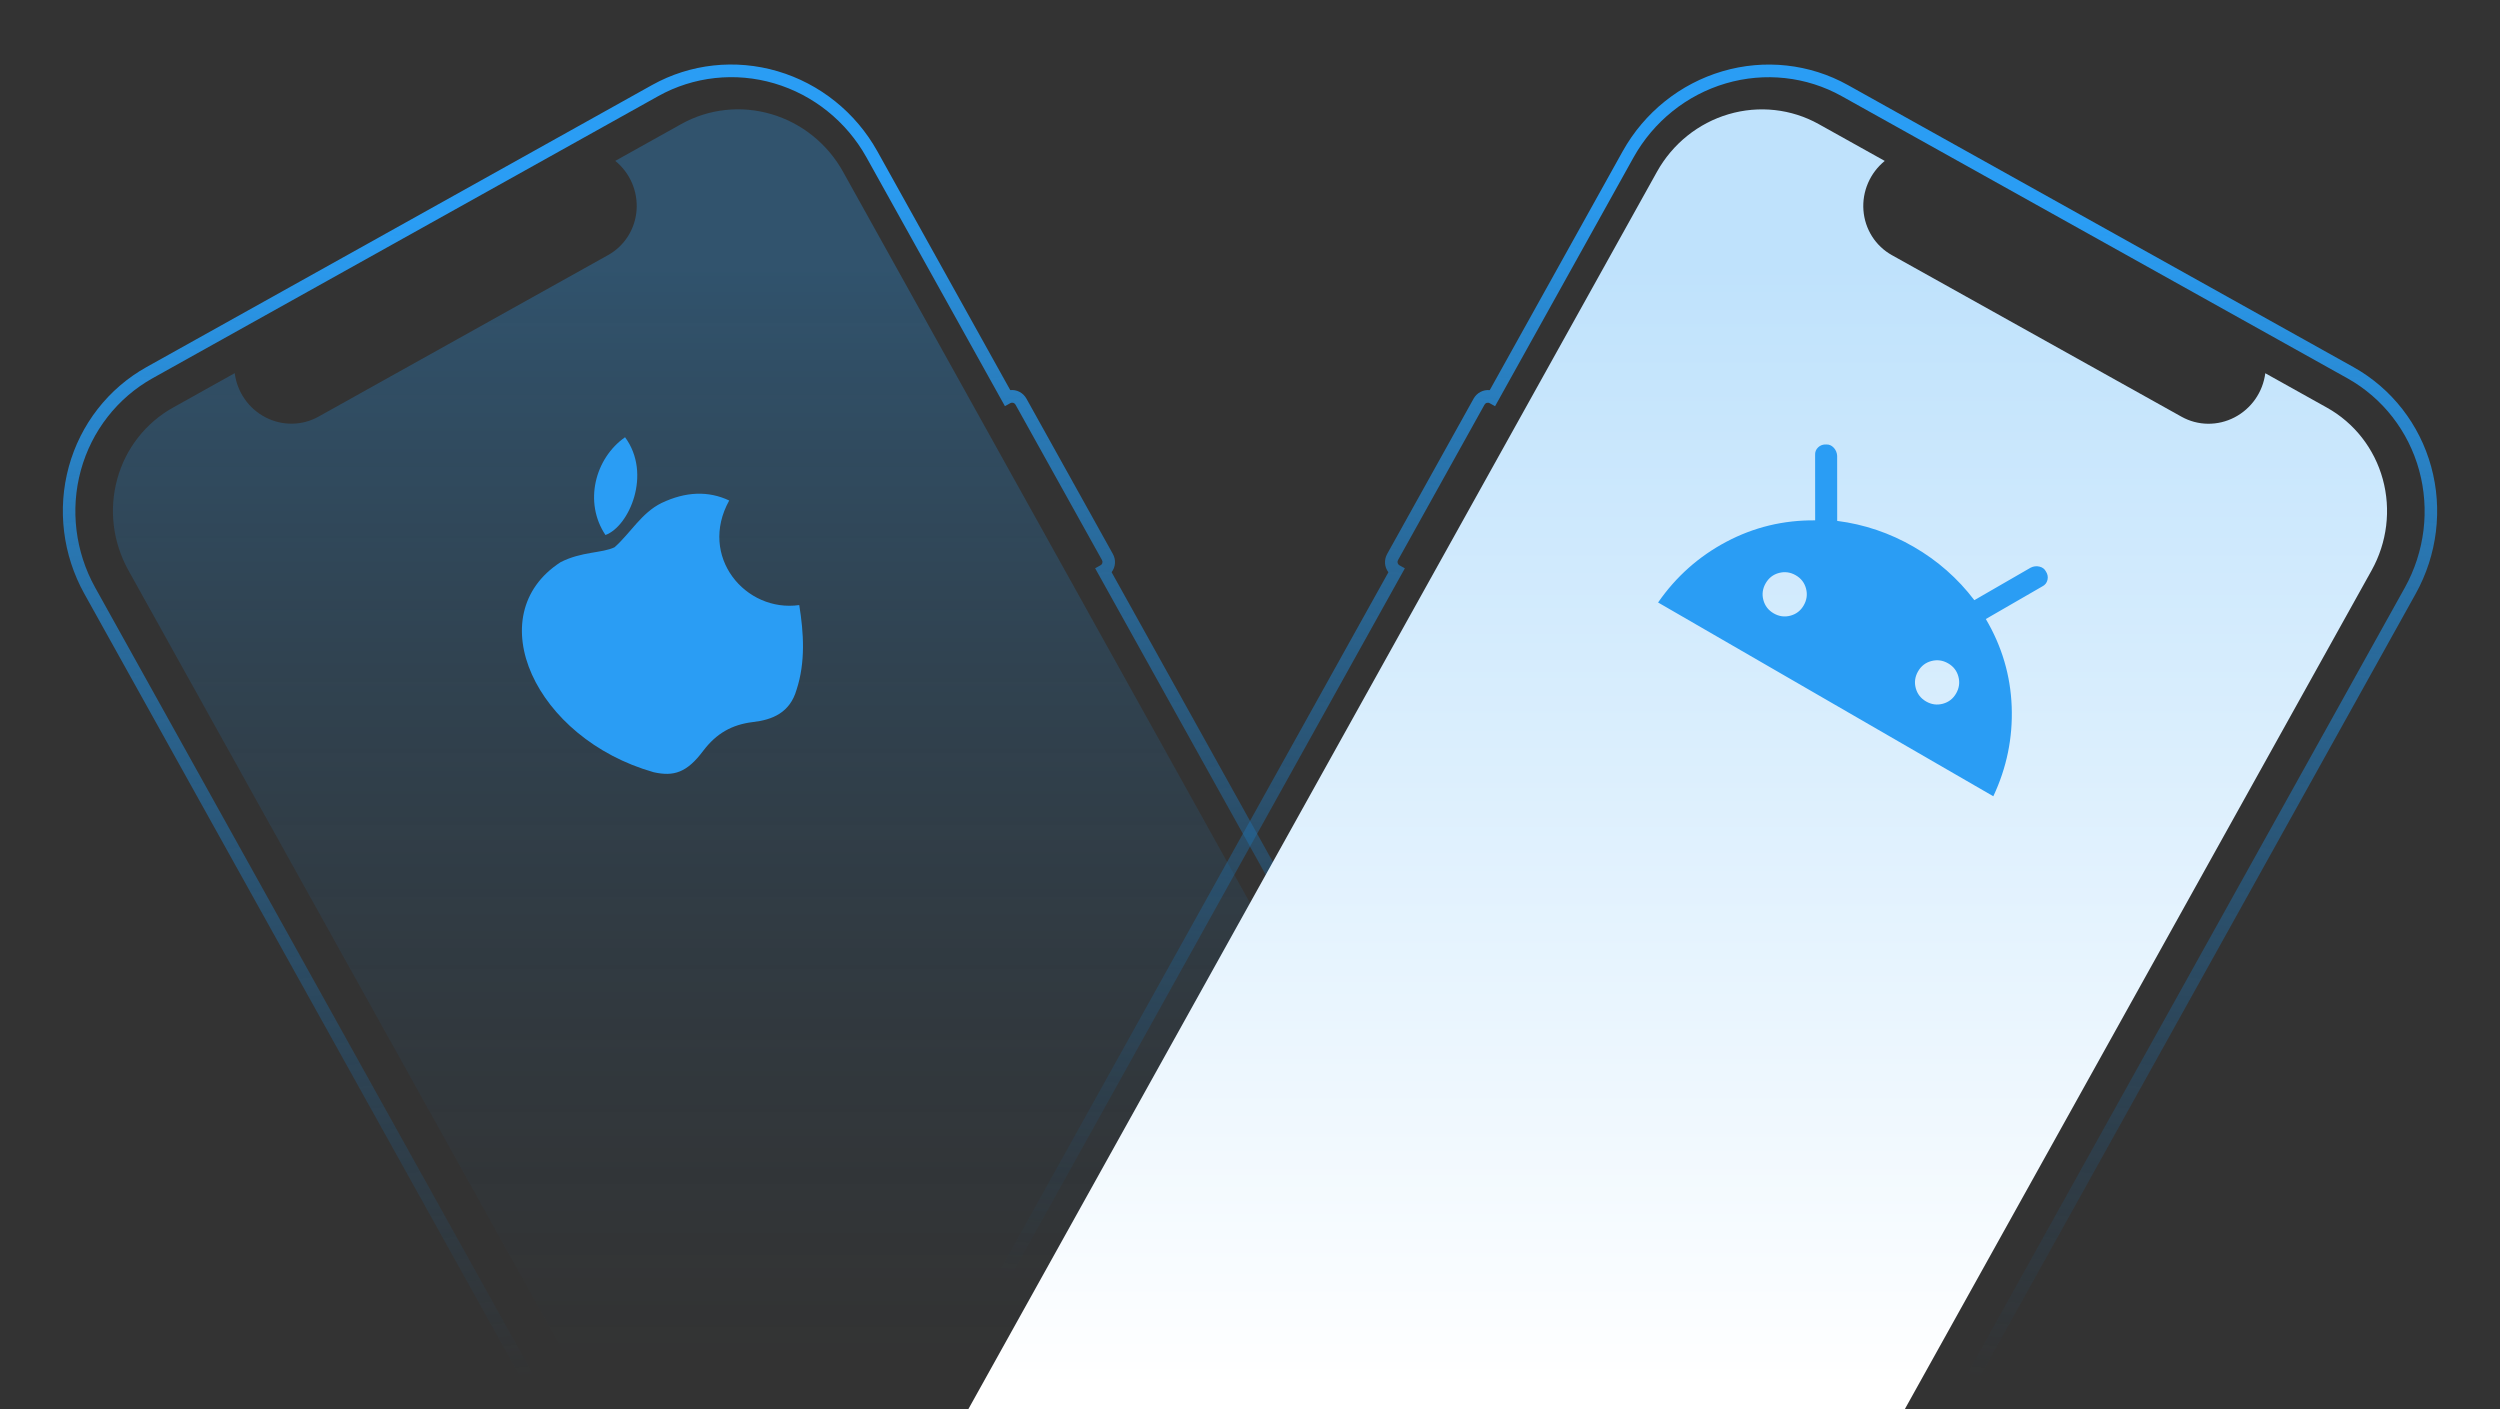
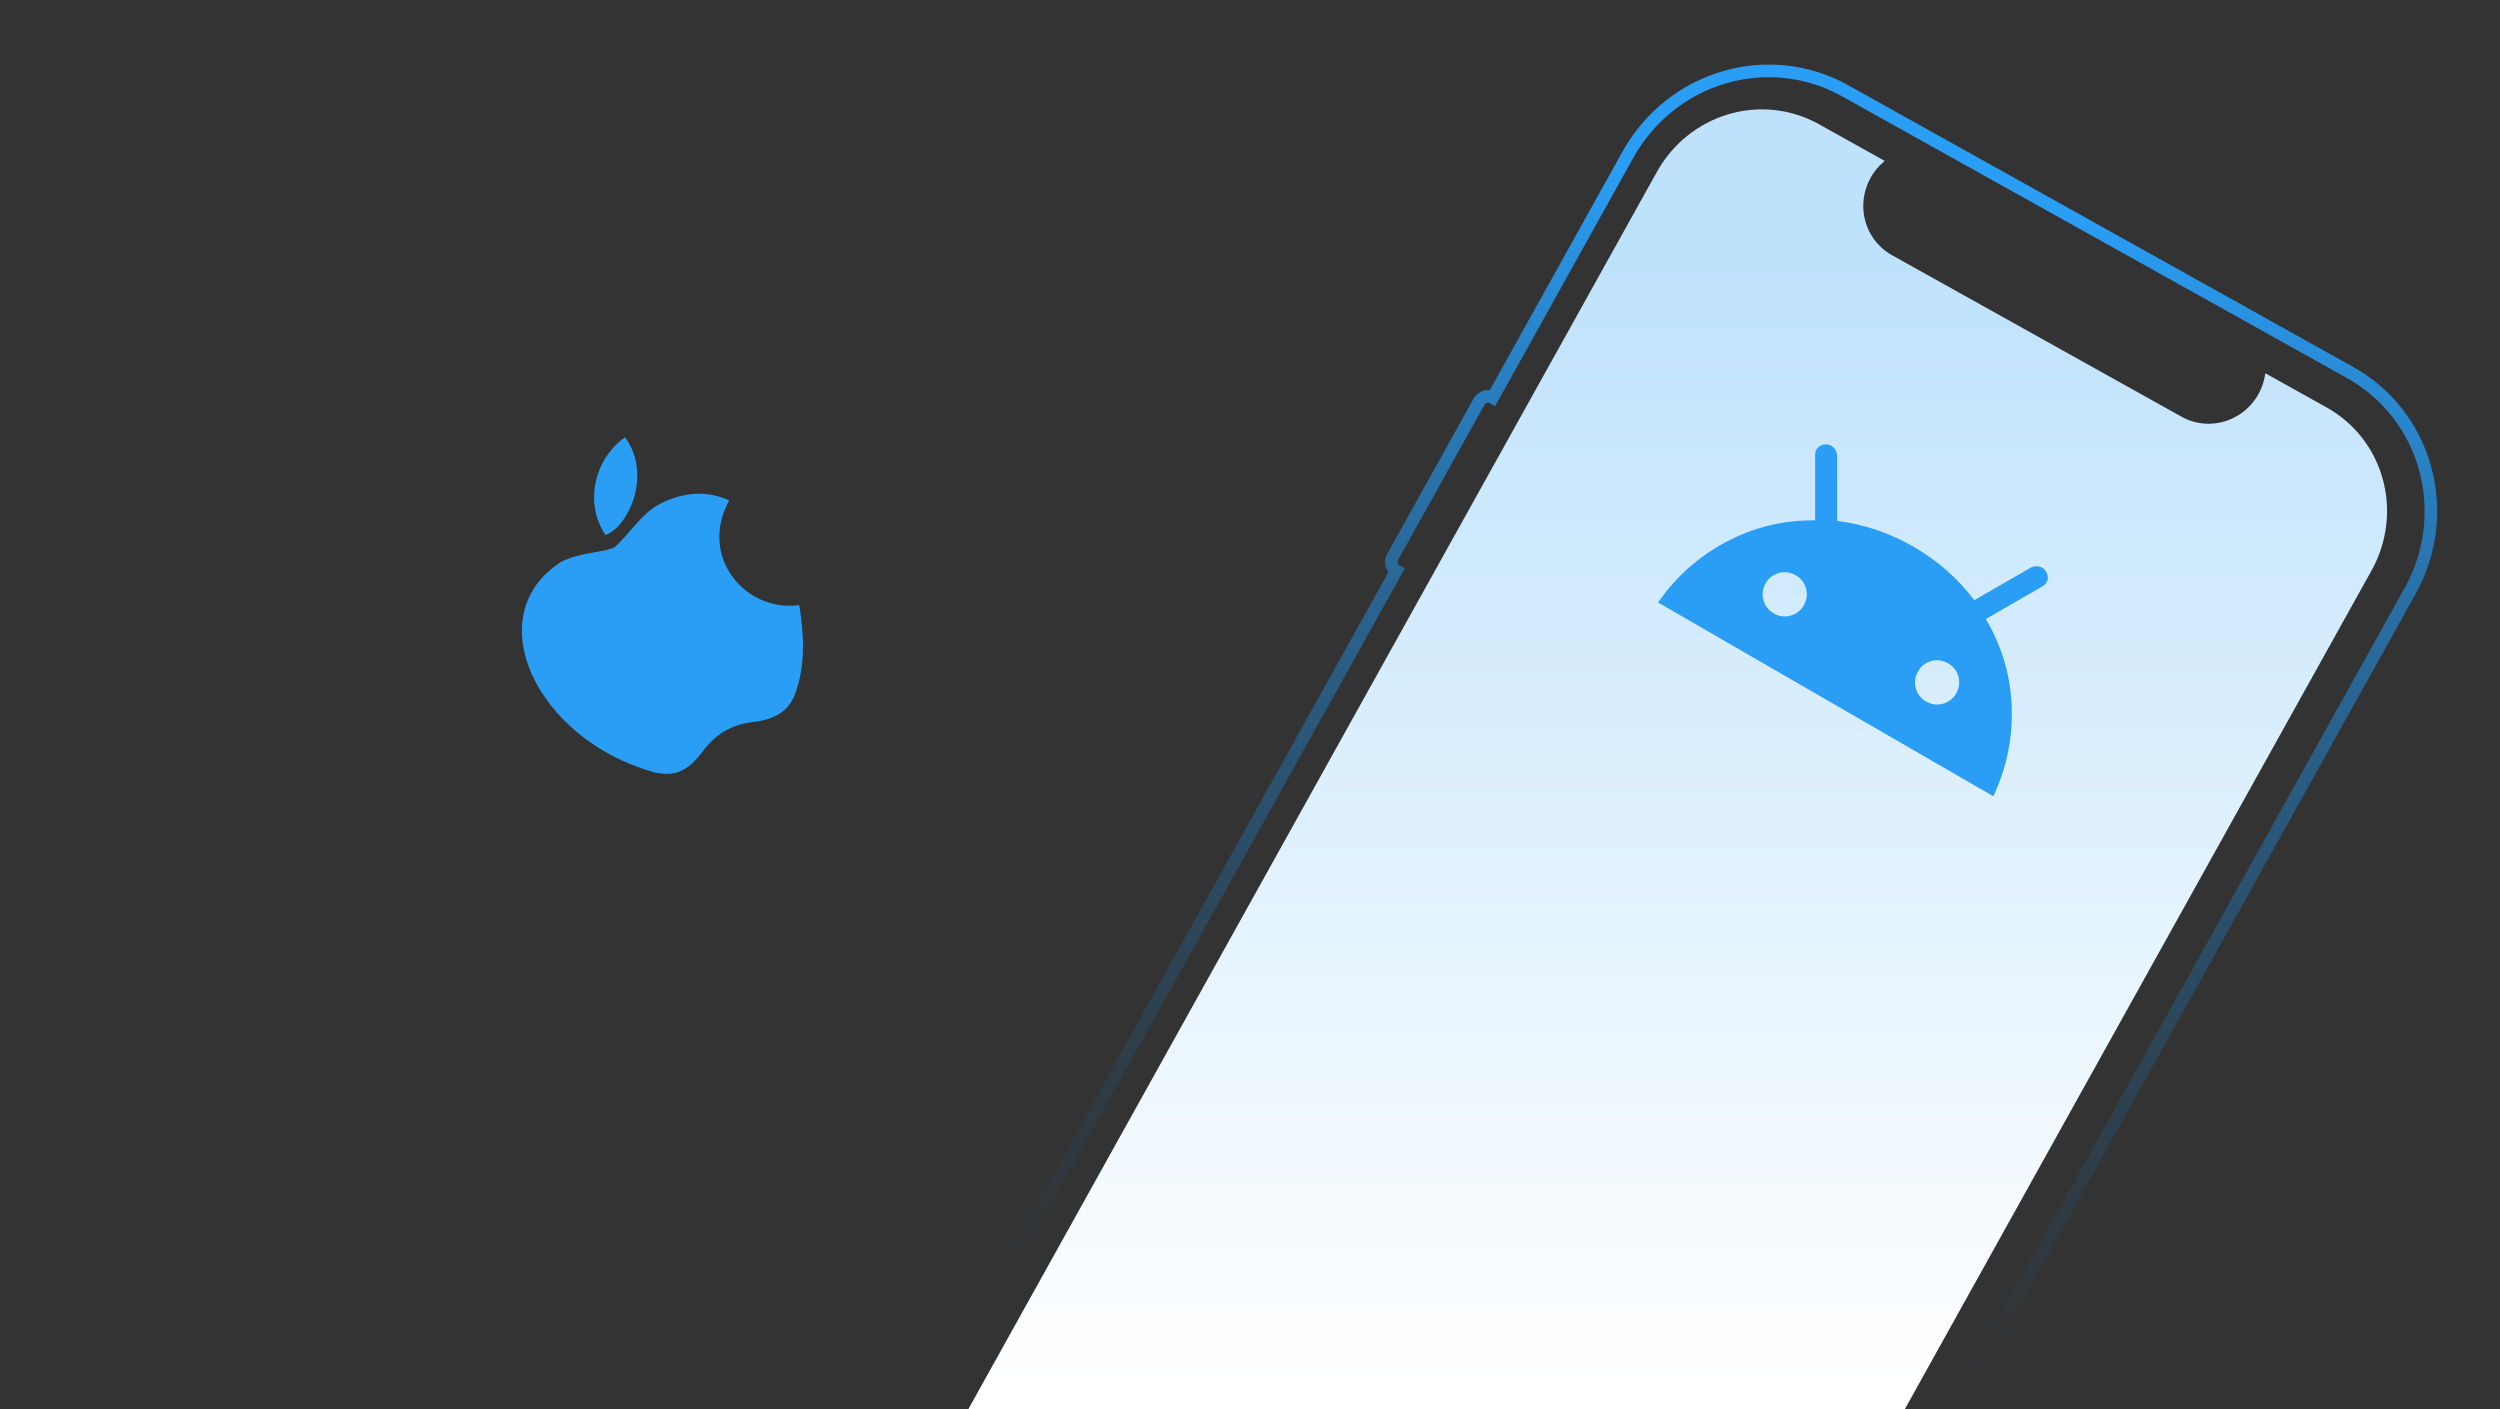
<svg xmlns="http://www.w3.org/2000/svg" width="298" height="168" viewBox="0 0 298 168" fill="none">
  <rect x="0" y="0" width="298" height="168" fill="#333333" stroke="none" />
  <g clip-path="url(#clip0_1636_9309)">
    <g clip-path="url(#clip1_1636_9309)">
-       <path d="M185.724 204.151L125.434 237.787C120.892 240.314 115.516 240.902 110.486 239.421C105.456 237.94 101.183 234.512 98.603 229.889L10.045 70.762C7.476 66.133 6.813 60.69 8.202 55.628C9.591 50.567 12.918 46.299 17.454 43.761L77.745 10.125C82.287 7.598 87.662 7.011 92.692 8.491C97.722 9.972 101.995 13.4 104.575 18.023L120.423 46.5C120.803 46.459 121.189 46.533 121.531 46.713C121.873 46.892 122.156 47.169 122.346 47.508L132.657 66.038C132.846 66.377 132.932 66.764 132.904 67.15C132.877 67.536 132.737 67.903 132.502 68.205L193.133 177.151C195.702 181.78 196.365 187.222 194.977 192.284C193.588 197.346 190.26 201.614 185.724 204.151ZM18.19 45.085C13.998 47.43 10.923 51.374 9.64 56.052C8.356 60.73 8.969 65.759 11.344 70.037L99.901 229.165C102.285 233.437 106.235 236.606 110.883 237.974C115.532 239.343 120.5 238.8 124.697 236.464L184.988 202.828C189.18 200.483 192.255 196.539 193.538 191.861C194.822 187.183 194.209 182.153 191.835 177.875L130.541 67.738L131.19 67.376C131.294 67.319 131.37 67.222 131.401 67.106C131.433 66.991 131.418 66.867 131.359 66.762L121.047 48.233C120.989 48.127 120.891 48.049 120.777 48.016C120.662 47.982 120.54 47.995 120.437 48.053L119.787 48.415L103.277 18.748C100.893 14.475 96.943 11.307 92.295 9.938C87.646 8.57 82.678 9.113 78.481 11.448L18.19 45.085Z" fill="url(#paint0_linear_1636_9309)" />
-       <path d="M81.208 14.785L73.338 19.176C74.203 19.878 74.887 20.782 75.33 21.808C75.773 22.835 75.961 23.951 75.878 25.06C75.795 26.169 75.442 27.236 74.852 28.167C74.262 29.098 73.452 29.865 72.494 30.4L37.954 49.67C36.996 50.204 35.919 50.49 34.817 50.503C33.716 50.515 32.624 50.254 31.639 49.741C30.653 49.229 29.803 48.481 29.165 47.564C28.526 46.647 28.119 45.589 27.977 44.482L20.627 48.583C17.364 50.403 14.971 53.469 13.973 57.107C12.975 60.745 13.453 64.657 15.304 67.982L103.732 226.876C105.582 230.201 108.652 232.667 112.268 233.731C115.883 234.795 119.746 234.371 123.008 232.551L183.59 198.752C186.852 196.932 189.245 193.866 190.244 190.228C191.242 186.59 190.763 182.678 188.913 179.353L100.485 20.46C98.634 17.135 95.564 14.669 91.949 13.605C88.334 12.54 84.47 12.965 81.208 14.785Z" fill="url(#paint1_linear_1636_9309)" />
      <g clip-path="url(#clip2_1636_9309)">
        <path d="M94.954 82.2C94.17 84.957 92.069 85.808 89.727 86.071C87.264 86.379 85.427 87.392 83.841 89.473C81.876 92.112 80.307 92.583 77.916 92.049C63.777 88.025 57.052 73.339 66.821 67.012C69.347 65.722 71.757 65.954 73.255 65.233C75.146 63.558 76.475 61.117 78.858 59.957C81.727 58.59 84.427 58.484 86.922 59.661C83.216 66.338 88.87 73.035 95.271 72.124C95.808 75.45 96.027 78.937 94.946 82.229L94.954 82.2ZM72.171 63.774C69.56 59.876 70.918 54.629 74.507 52.118C77.74 56.506 74.976 62.759 72.171 63.774Z" fill="#2A9DF4" />
      </g>
      <path d="M112.276 204.157L172.567 237.793C177.109 240.32 182.484 240.908 187.514 239.427C192.544 237.946 196.818 234.518 199.397 229.895L287.955 70.767C290.525 66.138 291.188 60.696 289.799 55.634C288.41 50.572 285.082 46.305 280.547 43.767L220.256 10.131C215.714 7.604 210.338 7.016 205.309 8.497C200.279 9.978 196.005 13.406 193.425 18.029L177.578 46.506C177.197 46.465 176.812 46.539 176.47 46.719C176.128 46.898 175.844 47.175 175.655 47.514L165.343 66.043C165.154 66.383 165.069 66.77 165.096 67.156C165.124 67.542 165.264 67.909 165.498 68.211L104.867 177.157C102.298 181.786 101.635 187.228 103.024 192.29C104.413 197.352 107.74 201.62 112.276 204.157ZM279.81 45.091C284.002 47.436 287.077 51.38 288.361 56.058C289.644 60.736 289.032 65.765 286.657 70.043L198.099 229.17C195.715 233.443 191.766 236.611 187.117 237.98C182.469 239.348 177.501 238.805 173.303 236.47L113.013 202.834C108.821 200.489 105.746 196.545 104.462 191.867C103.178 187.189 103.791 182.159 106.166 177.881L167.459 67.744L166.81 67.382C166.707 67.324 166.631 67.227 166.599 67.112C166.568 66.997 166.583 66.873 166.641 66.768L176.953 48.239C177.012 48.133 177.109 48.055 177.224 48.022C177.338 47.988 177.461 48.001 177.564 48.059L178.213 48.421L194.724 18.753C197.108 14.481 201.057 11.313 205.706 9.944C210.354 8.576 215.322 9.119 219.519 11.454L279.81 45.091Z" fill="url(#paint2_linear_1636_9309)" />
      <path d="M216.792 14.793L224.662 19.183C223.797 19.886 223.113 20.79 222.67 21.816C222.227 22.842 222.039 23.959 222.122 25.068C222.205 26.177 222.558 27.244 223.148 28.175C223.738 29.106 224.548 29.873 225.506 30.408L260.046 49.677C261.004 50.212 262.081 50.498 263.183 50.511C264.284 50.523 265.376 50.262 266.361 49.749C267.347 49.237 268.196 48.489 268.835 47.572C269.474 46.655 269.881 45.596 270.023 44.49L277.373 48.591C280.636 50.411 283.029 53.477 284.027 57.115C285.025 60.753 284.547 64.665 282.696 67.99L194.268 226.884C192.418 230.209 189.348 232.675 185.732 233.739C182.117 234.803 178.254 234.378 174.992 232.558L114.41 198.76C111.148 196.94 108.755 193.874 107.756 190.236C106.758 186.598 107.237 182.686 109.087 179.361L197.515 20.467C199.366 17.142 202.436 14.677 206.051 13.612C209.666 12.548 213.53 12.973 216.792 14.793Z" fill="url(#paint3_linear_1636_9309)" />
      <g clip-path="url(#clip3_1636_9309)">
        <path d="M197.644 71.816C199.786 68.73 202.5 66.318 205.784 64.579C209.068 62.84 212.595 61.989 216.366 62.027L216.362 54.265C216.337 53.887 216.458 53.573 216.724 53.322C216.989 53.072 217.317 52.958 217.707 52.982C218.037 52.97 218.327 53.097 218.577 53.363C218.827 53.629 218.965 53.951 218.989 54.329L218.993 62.091C222.226 62.505 225.265 63.534 228.111 65.179C230.957 66.824 233.367 68.945 235.341 71.541L242.057 67.664C242.396 67.496 242.743 67.454 243.098 67.538C243.454 67.622 243.709 67.81 243.863 68.102C244.079 68.428 244.144 68.769 244.06 69.125C243.976 69.481 243.765 69.742 243.426 69.91L236.71 73.787C238.629 77.039 239.657 80.523 239.794 84.239C239.931 87.955 239.201 91.514 237.604 94.916L197.644 71.816ZM211.426 73.115C212.062 73.482 212.726 73.573 213.42 73.387C214.113 73.201 214.642 72.79 215.007 72.154C215.372 71.518 215.463 70.852 215.279 70.158C215.095 69.463 214.685 68.933 214.048 68.568C213.411 68.203 212.746 68.112 212.054 68.296C211.362 68.479 210.833 68.89 210.466 69.529C210.1 70.167 210.009 70.832 210.194 71.525C210.38 72.217 210.79 72.747 211.426 73.115ZM229.59 83.615C230.226 83.982 230.89 84.073 231.584 83.887C232.277 83.701 232.806 83.29 233.171 82.654C233.536 82.018 233.627 81.352 233.443 80.658C233.259 79.963 232.849 79.433 232.212 79.068C231.575 78.703 230.91 78.612 230.218 78.796C229.526 78.979 228.997 79.39 228.63 80.029C228.264 80.667 228.173 81.332 228.358 82.025C228.544 82.717 228.954 83.247 229.59 83.615Z" fill="#2A9DF4" />
      </g>
    </g>
  </g>
  <defs>
    <linearGradient id="paint0_linear_1636_9309" x1="48.119" y1="26.654" x2="62.836" y2="164.267" gradientUnits="userSpaceOnUse">
      <stop stop-color="#2A9DF4" />
      <stop offset="1" stop-color="#185B8E" stop-opacity="0" />
    </linearGradient>
    <linearGradient id="paint1_linear_1636_9309" x1="50.917" y1="31.684" x2="50.917" y2="162.472" gradientUnits="userSpaceOnUse">
      <stop stop-color="#2A9DF4" stop-opacity="0.3" />
      <stop offset="1" stop-color="#185B8E" stop-opacity="0" />
    </linearGradient>
    <linearGradient id="paint2_linear_1636_9309" x1="249.882" y1="26.659" x2="235.164" y2="164.273" gradientUnits="userSpaceOnUse">
      <stop stop-color="#2A9DF4" />
      <stop offset="1" stop-color="#185B8E" stop-opacity="0" />
    </linearGradient>
    <linearGradient id="paint3_linear_1636_9309" x1="247.083" y1="31.692" x2="247.083" y2="165.476" gradientUnits="userSpaceOnUse">
      <stop stop-color="#BFE2FC" />
      <stop offset="1" stop-color="white" />
    </linearGradient>
    <clipPath id="clip0_1636_9309">
      <rect width="298" height="168" fill="white" />
    </clipPath>
    <clipPath id="clip1_1636_9309">
      <rect width="323" height="168" fill="white" transform="translate(-12.5)" />
    </clipPath>
    <clipPath id="clip2_1636_9309">
      <rect width="50.353" height="50.384" fill="white" transform="matrix(0.866 -0.5 0.5 0.866 42.717 63.221)" />
    </clipPath>
    <clipPath id="clip3_1636_9309">
      <rect width="50.353" height="50.384" fill="white" transform="matrix(0.866 0.5 -0.5 0.866 214.704 38.029)" />
    </clipPath>
  </defs>
</svg>